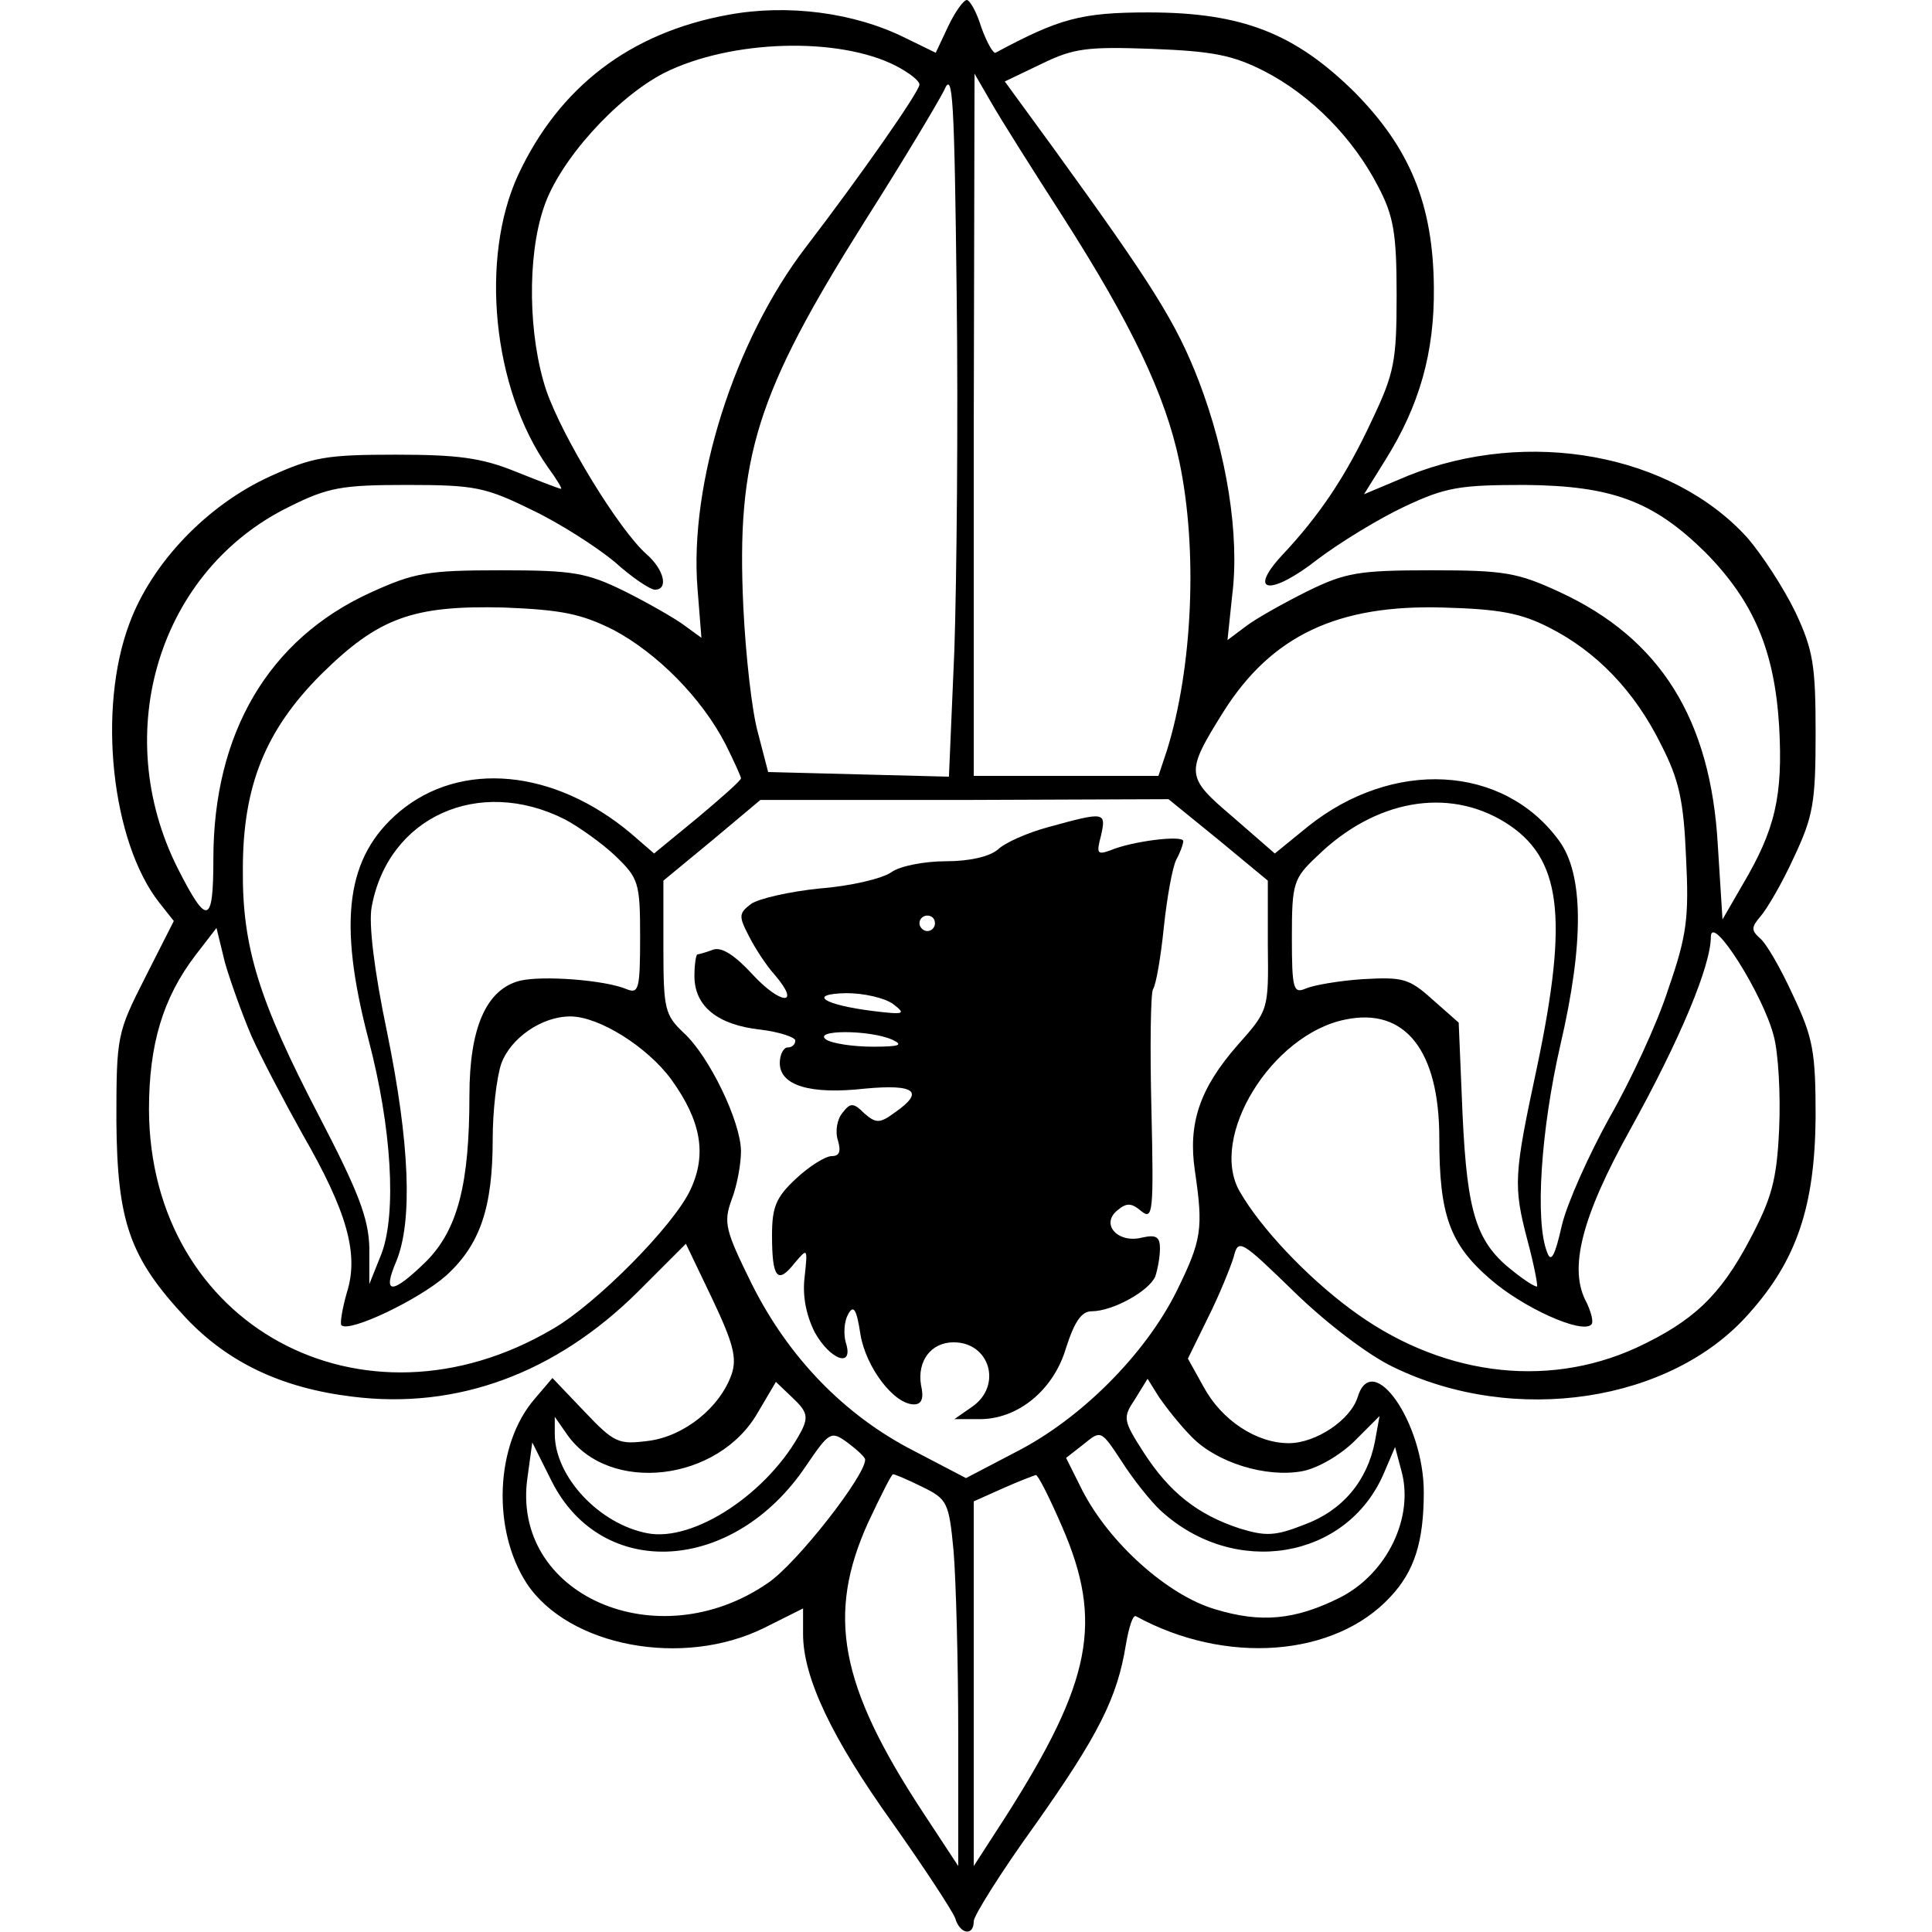
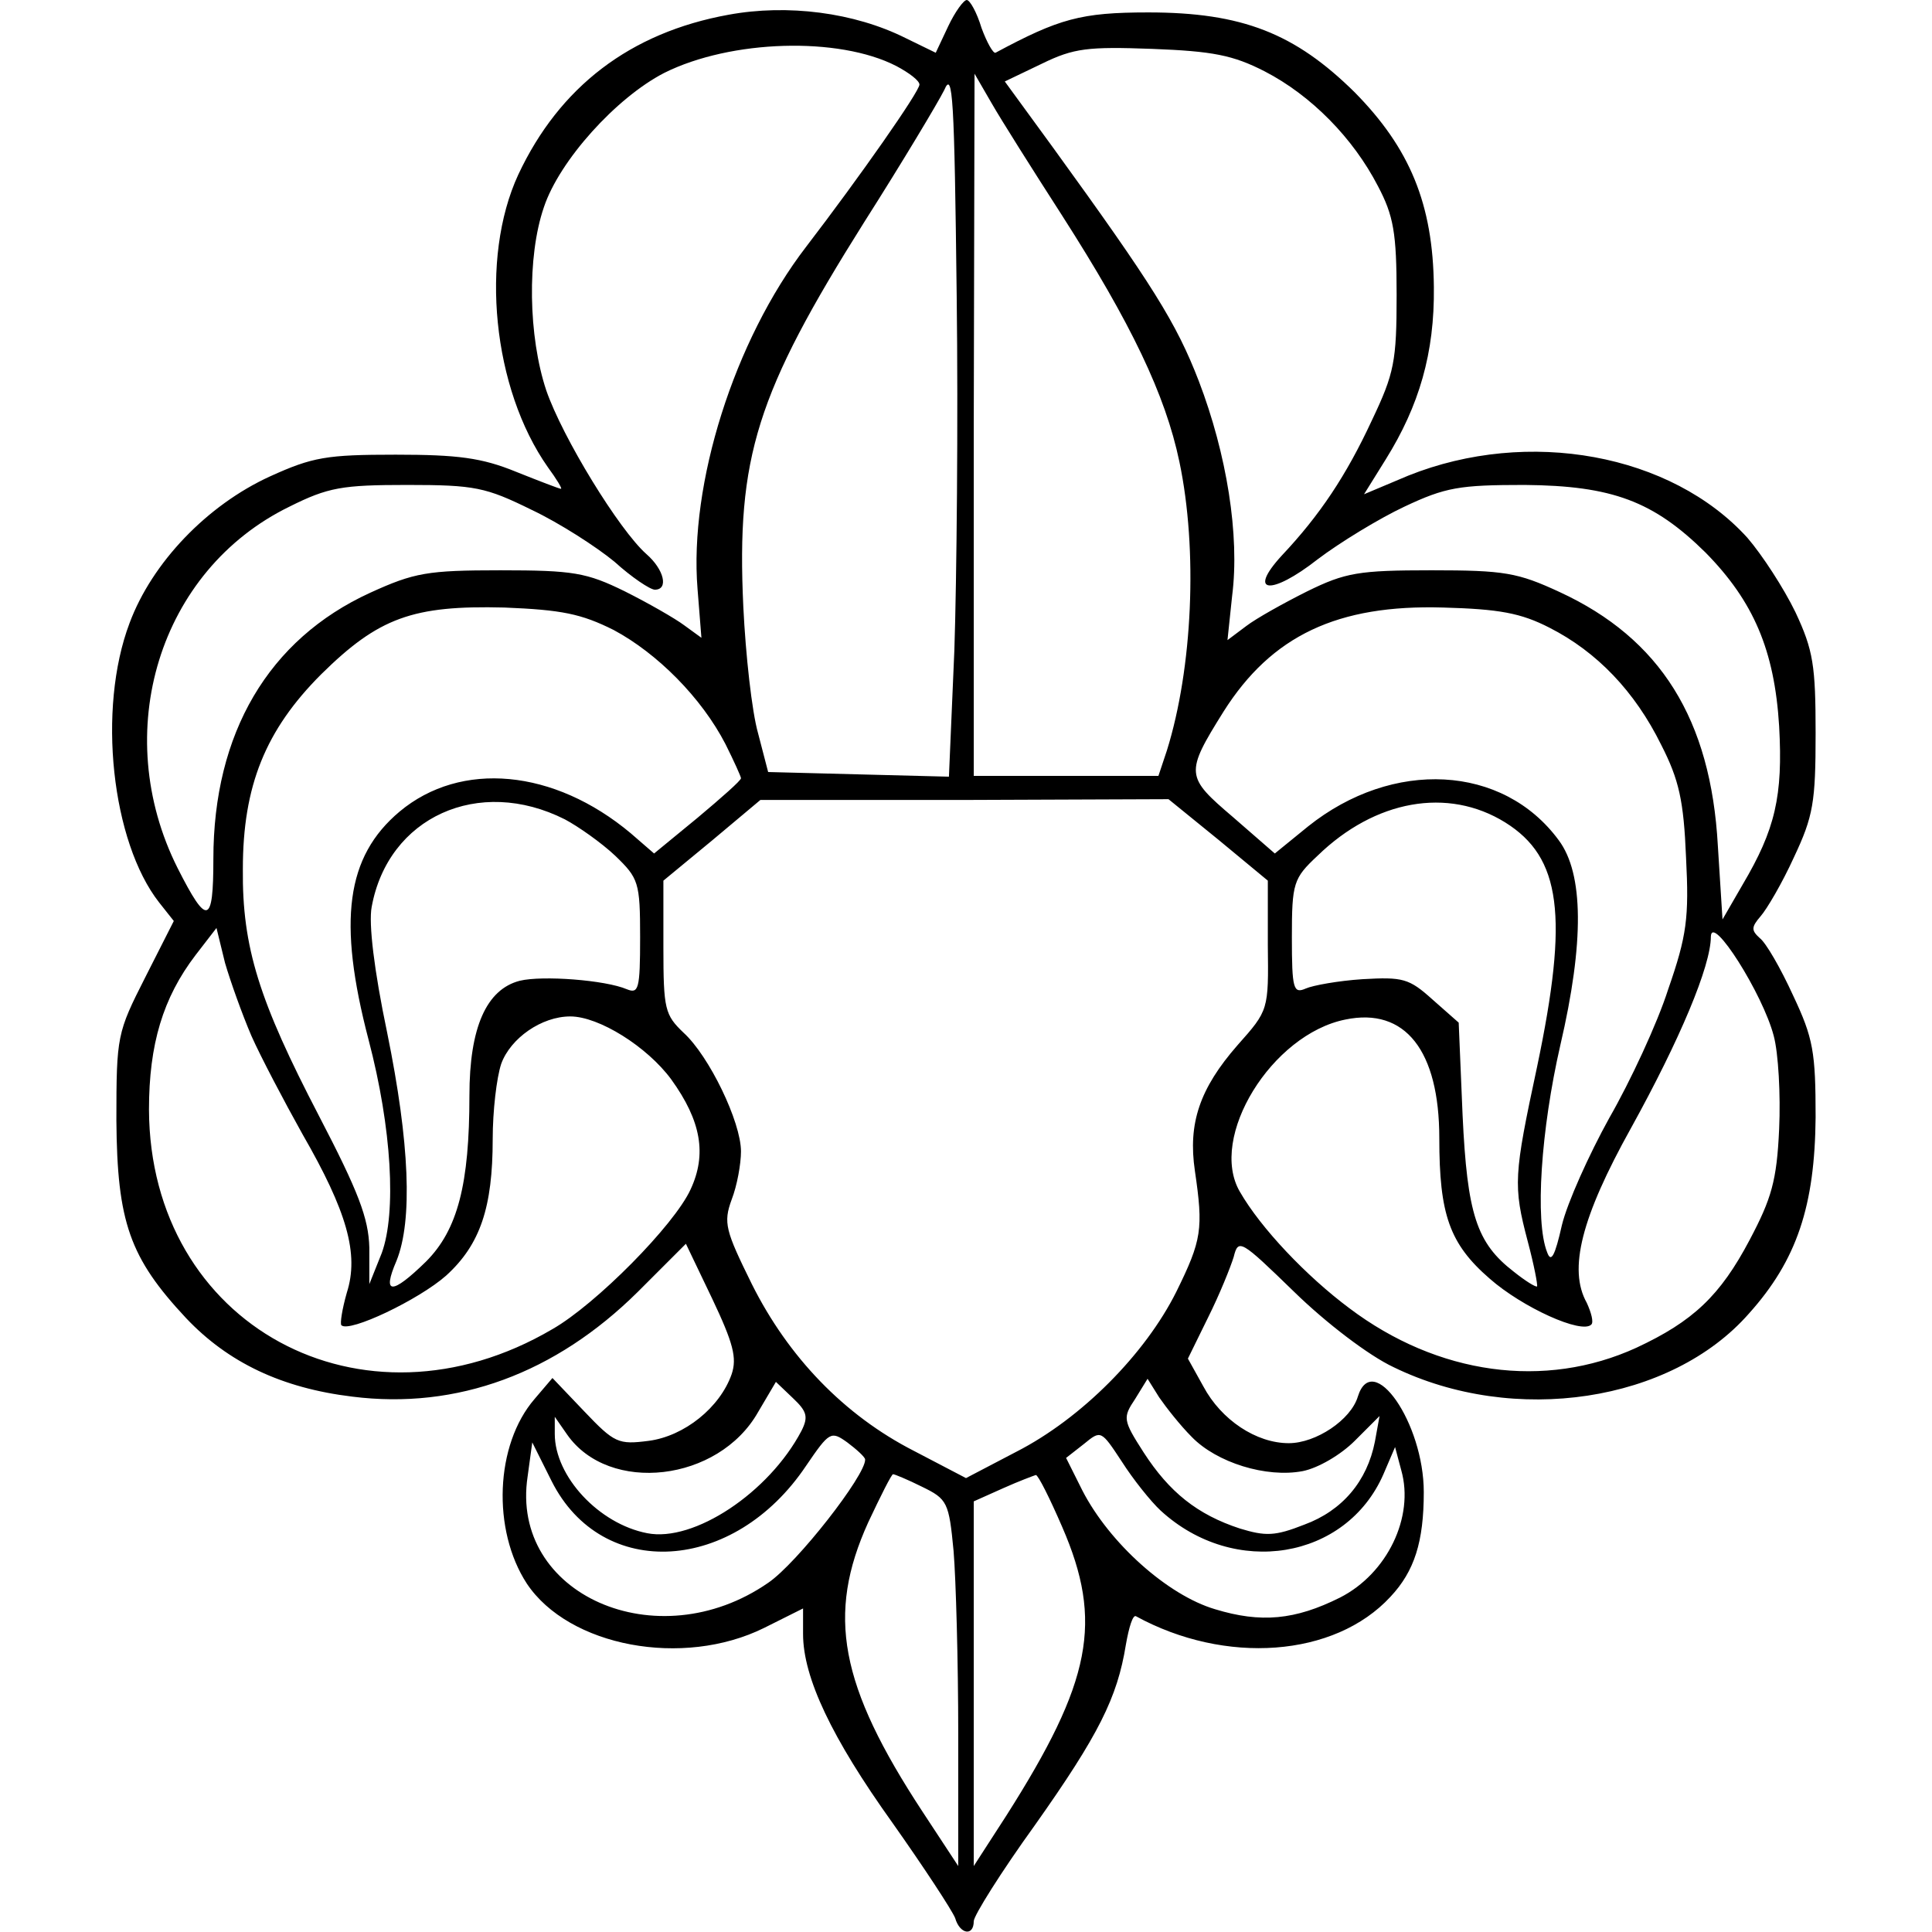
<svg xmlns="http://www.w3.org/2000/svg" version="1.0" width="100mm" height="100mm" viewBox="0 0 220 249" preserveAspectRatio="xMidYMid meet">
  <g transform="translate(0,249) scale(0.1,-0.1)" fill="#000000" stroke="none">
    <path d="M1077 2456 l-16 -34 -39 19 c-66 33 -152 44 -228 30 -127 -23 -218 -93 -271 -206 -50 -108 -33 -276 38 -377 11 -15 19 -28 17 -28 -2 0 -28 10 -58 22 -44 18 -75 22 -155 22 -89 0 -107 -3 -162 -28 -81 -37 -152 -111 -181 -189 -42 -111 -23 -282 38 -360 l19 -24 -37 -73 c-36 -71 -37 -75 -37 -184 1 -131 17 -177 90 -255 54 -57 123 -90 214 -101 135 -17 262 30 368 135 l62 62 34 -71 c27 -57 32 -76 25 -97 -15 -43 -61 -80 -107 -86 -39 -5 -44 -3 -83 38 l-41 43 -23 -27 c-51 -59 -55 -169 -10 -238 54 -81 201 -109 306 -57 l50 25 0 -33 c0 -56 37 -134 115 -243 41 -58 77 -113 81 -123 6 -21 24 -24 24 -4 0 7 35 63 79 124 82 116 106 164 117 232 4 23 9 39 13 37 115 -63 256 -53 328 25 31 33 43 71 43 135 0 89 -66 184 -85 123 -9 -30 -54 -60 -89 -60 -42 0 -87 30 -110 73 l-20 36 26 53 c15 30 29 65 33 78 6 24 9 22 78 -45 41 -40 96 -82 128 -97 156 -76 358 -45 458 69 62 69 85 139 86 253 0 84 -3 102 -29 157 -16 35 -35 68 -43 74 -11 10 -11 14 1 28 8 9 28 43 43 76 25 53 28 71 28 160 0 87 -3 107 -26 156 -15 31 -43 74 -62 96 -98 108 -282 142 -437 80 l-57 -24 28 45 c43 69 63 137 62 222 -1 107 -31 179 -102 251 -77 76 -145 103 -266 103 -87 0 -115 -8 -197 -52 -3 -1 -11 13 -18 32 -6 20 -15 36 -19 36 -4 0 -15 -15 -24 -34z m-67 -51 c17 -9 30 -19 30 -24 0 -9 -77 -119 -146 -209 -93 -121 -151 -306 -140 -441 l5 -63 -22 16 c-12 9 -47 29 -77 44 -49 24 -66 27 -160 27 -94 0 -111 -3 -168 -29 -131 -60 -202 -181 -202 -343 0 -85 -8 -87 -46 -12 -88 175 -24 384 144 466 50 25 68 28 152 28 87 0 101 -3 160 -32 36 -17 84 -48 107 -67 22 -20 46 -36 52 -36 18 0 12 26 -11 46 -35 31 -108 150 -129 211 -23 69 -25 172 -3 236 20 60 93 141 155 173 86 43 225 47 299 9z m475 -7 c60 -31 114 -86 146 -148 20 -38 24 -60 24 -140 0 -86 -3 -101 -32 -162 -33 -71 -67 -122 -116 -174 -45 -49 -14 -52 46 -5 29 22 80 53 112 68 53 25 71 28 155 28 113 -1 166 -21 233 -87 62 -63 89 -126 95 -224 5 -90 -5 -133 -47 -204 l-26 -45 -6 95 c-9 163 -74 267 -204 327 -54 25 -71 28 -165 28 -94 0 -111 -3 -160 -27 -30 -15 -66 -35 -79 -45 l-24 -18 6 57 c10 78 -7 183 -43 277 -29 75 -59 123 -188 301 l-62 85 48 23 c41 20 59 22 142 19 78 -3 104 -8 145 -29z m-400 -746 l-7 -163 -117 3 -116 3 -13 50 c-8 28 -16 101 -19 163 -9 193 17 275 156 496 49 77 95 154 103 170 11 26 13 -10 16 -265 2 -161 0 -367 -3 -457z m139 560 c89 -139 133 -231 151 -317 24 -114 17 -266 -16 -372 l-11 -33 -119 0 -119 0 0 453 1 452 22 -38 c12 -21 53 -86 91 -145z m-578 -534 c56 -30 113 -87 144 -147 11 -22 20 -42 20 -44 0 -3 -25 -25 -56 -51 l-56 -46 -30 26 c-99 83 -219 94 -298 28 -69 -58 -80 -141 -40 -294 30 -114 36 -223 17 -275 l-16 -40 0 47 c-1 38 -14 72 -65 170 -77 148 -99 217 -98 318 0 107 29 179 101 251 74 73 118 89 236 86 74 -3 99 -8 141 -29z m1206 3 c61 -31 110 -82 144 -151 23 -45 29 -72 32 -145 4 -78 1 -101 -23 -170 -14 -44 -49 -119 -76 -166 -26 -47 -54 -109 -61 -138 -9 -40 -14 -49 -19 -35 -16 40 -8 158 17 267 31 133 30 221 -2 264 -72 98 -214 105 -323 18 l-43 -35 -54 47 c-61 52 -62 56 -12 136 62 98 147 138 283 134 72 -2 100 -7 137 -26z m-1269 -247 c17 -9 47 -30 65 -47 30 -29 32 -34 32 -105 0 -67 -2 -73 -17 -67 -28 12 -109 18 -138 11 -43 -11 -65 -60 -65 -148 0 -114 -15 -173 -56 -214 -44 -43 -57 -43 -38 1 21 52 17 152 -12 294 -17 81 -24 141 -20 162 21 116 138 169 249 113z m842 -26 l64 -53 0 -83 c1 -84 1 -84 -39 -129 -49 -56 -64 -101 -55 -162 11 -75 9 -89 -24 -156 -40 -80 -122 -163 -206 -206 l-65 -34 -67 35 c-90 46 -162 121 -209 215 -34 69 -37 79 -26 109 7 18 12 46 12 62 0 38 -41 123 -74 153 -24 23 -26 30 -26 110 l0 86 63 52 62 52 263 0 263 1 64 -52z m370 22 c72 -45 82 -120 41 -315 -30 -140 -31 -153 -12 -225 8 -30 13 -56 12 -58 -2 -1 -15 7 -30 19 -48 37 -60 74 -66 202 l-5 119 -34 30 c-30 27 -38 29 -90 26 -31 -2 -64 -8 -73 -12 -16 -7 -18 -1 -18 66 0 70 2 76 33 105 74 72 168 89 242 43z m346 -275 c6 -22 9 -76 7 -120 -3 -67 -10 -90 -38 -143 -38 -72 -73 -105 -146 -139 -118 -54 -256 -35 -370 51 -55 41 -114 103 -141 150 -41 70 41 203 136 222 77 16 121 -40 121 -153 0 -98 13 -136 65 -181 42 -37 119 -72 131 -59 3 3 0 15 -6 28 -24 43 -7 110 57 225 63 114 103 209 103 247 1 30 67 -74 81 -128z m-1962 0 c12 -27 42 -84 66 -127 57 -99 73 -154 57 -204 -6 -21 -9 -40 -7 -42 10 -10 100 33 135 64 44 40 60 88 60 176 0 36 5 79 11 97 12 33 52 61 89 61 37 0 99 -39 130 -81 39 -54 46 -97 25 -142 -21 -46 -122 -148 -178 -180 -245 -144 -519 5 -520 283 0 84 18 144 60 199 l27 35 11 -45 c7 -24 22 -66 34 -94z m709 -509 c-42 -80 -139 -144 -199 -132 -62 12 -119 73 -119 128 l0 22 16 -23 c54 -77 195 -61 246 29 l23 39 22 -21 c18 -17 20 -24 11 -42z m503 -8 c32 -33 96 -53 143 -44 20 4 49 21 67 39 l32 32 -6 -33 c-10 -51 -42 -89 -91 -107 -38 -15 -50 -15 -83 -5 -55 18 -91 47 -124 98 -27 42 -27 45 -11 69 l16 26 15 -24 c9 -13 27 -36 42 -51z m-421 -29 c1 -20 -88 -134 -125 -159 -143 -99 -333 -15 -310 137 l6 44 25 -50 c65 -129 235 -119 328 20 30 44 32 45 53 30 12 -9 23 -19 23 -22z m381 -66 c95 -87 239 -63 287 47 l15 35 8 -30 c17 -60 -18 -133 -79 -164 -58 -29 -102 -33 -161 -15 -61 18 -136 85 -171 153 l-21 42 23 18 c22 18 22 18 49 -23 14 -22 37 -51 50 -63z m-308 31 c33 -16 35 -20 41 -83 3 -36 6 -142 6 -236 l0 -170 -46 70 c-107 163 -124 254 -70 373 16 34 30 62 32 62 2 0 19 -7 37 -16z m181 -52 c53 -122 38 -199 -72 -372 l-42 -65 0 235 0 235 38 17 c20 9 39 16 42 17 3 0 18 -30 34 -67z" />
-     <path d="M1206 1424 c-26 -7 -56 -20 -65 -29 -11 -9 -36 -15 -67 -15 -27 0 -59 -6 -70 -14 -11 -8 -52 -18 -92 -21 -39 -4 -79 -13 -89 -20 -16 -12 -16 -16 -3 -41 8 -16 23 -39 34 -51 34 -40 7 -38 -29 1 -23 25 -40 36 -51 32 -8 -3 -18 -6 -20 -6 -2 0 -4 -13 -4 -28 0 -39 30 -63 85 -69 25 -3 45 -10 45 -14 0 -5 -4 -9 -10 -9 -5 0 -10 -9 -10 -20 0 -29 39 -41 110 -33 65 6 77 -4 38 -31 -19 -14 -24 -14 -39 -1 -14 14 -18 14 -28 1 -7 -8 -10 -24 -6 -36 4 -14 2 -20 -8 -20 -8 0 -29 -13 -46 -29 -26 -24 -31 -37 -31 -73 0 -55 7 -64 29 -36 17 20 17 20 13 -18 -3 -24 2 -49 13 -71 20 -36 51 -47 40 -13 -3 11 -2 27 3 36 7 13 11 7 16 -26 7 -42 43 -90 69 -90 10 0 13 8 9 25 -5 31 13 55 42 55 47 0 63 -56 24 -83 l-23 -16 31 0 c50 -1 97 37 113 92 11 34 20 47 33 47 27 0 74 26 82 45 3 9 6 25 6 36 0 15 -5 18 -23 14 -31 -8 -54 17 -32 35 12 10 18 10 31 -1 15 -12 16 -1 13 131 -2 80 -1 150 2 155 4 6 10 41 14 80 4 38 11 77 16 87 5 9 9 20 9 24 0 8 -66 0 -94 -12 -17 -6 -18 -4 -12 19 7 31 5 31 -68 11z m-146 -124 c0 -5 -4 -10 -10 -10 -5 0 -10 5 -10 10 0 6 5 10 10 10 6 0 10 -4 10 -10z m-54 -104 c17 -13 15 -14 -26 -9 -64 8 -85 22 -34 23 22 0 49 -6 60 -14z m-1 -46 c15 -7 9 -9 -25 -9 -25 0 -52 4 -60 9 -19 13 56 13 85 0z" />
  </g>
</svg>